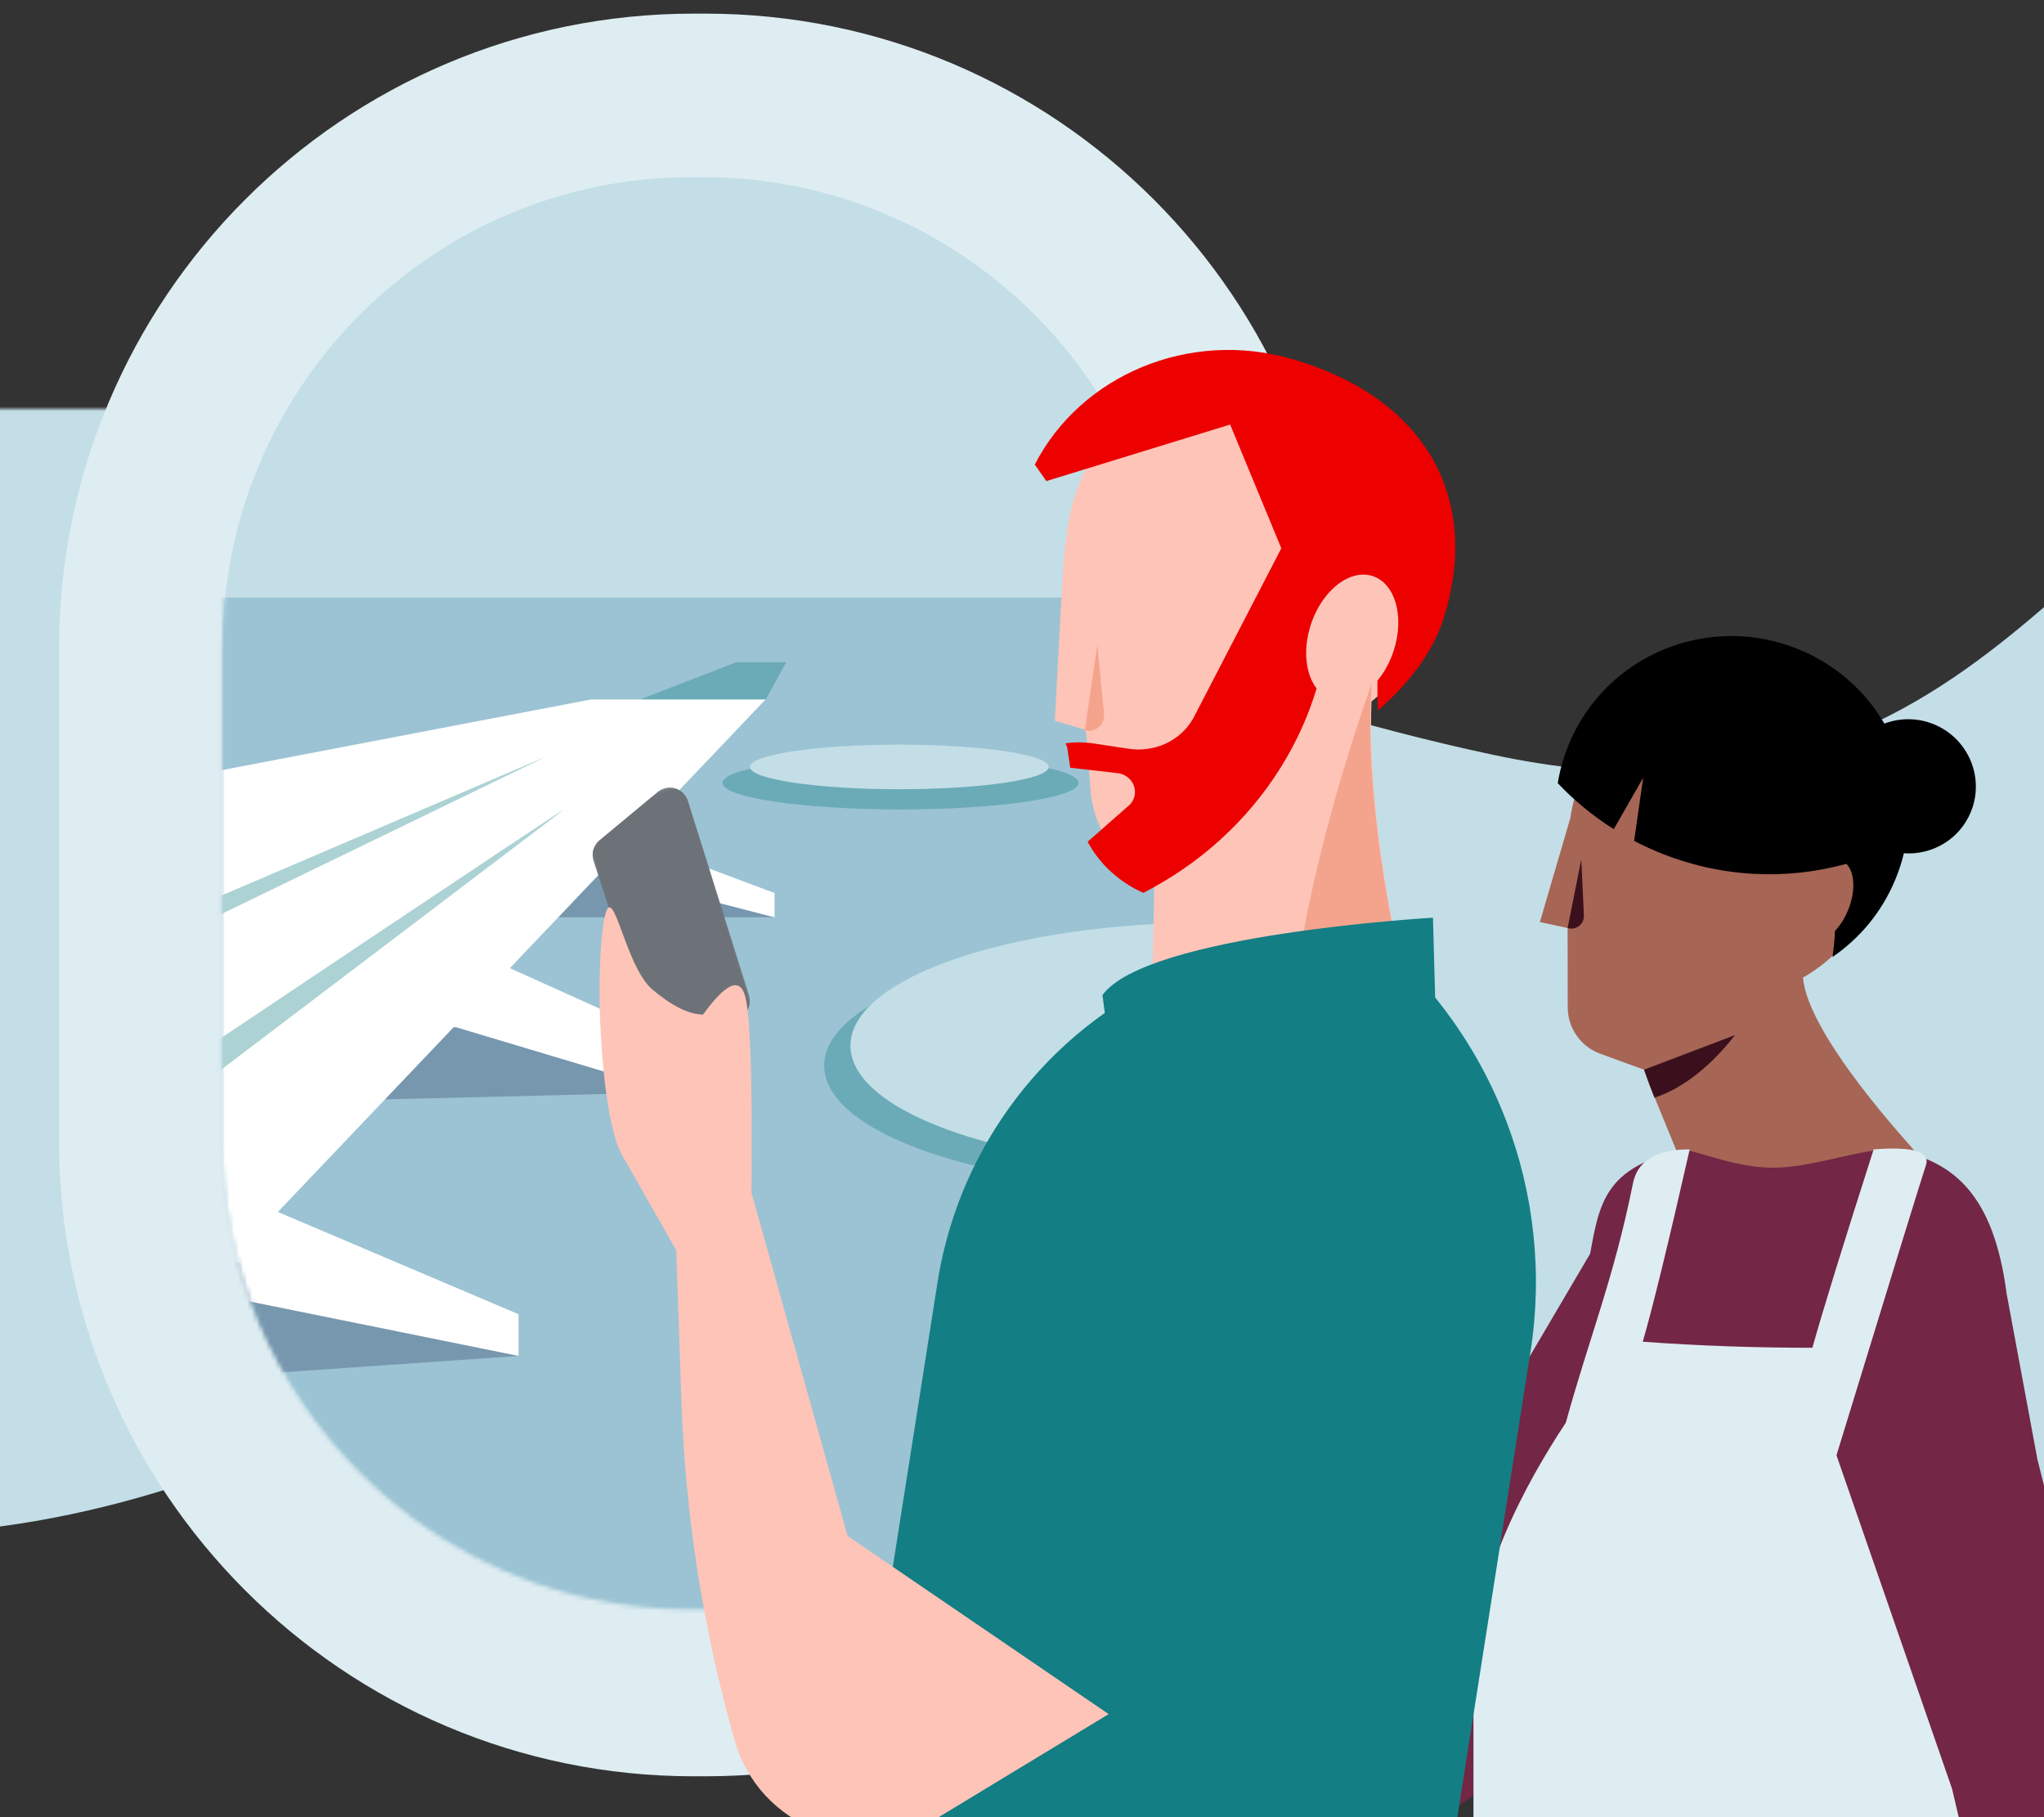
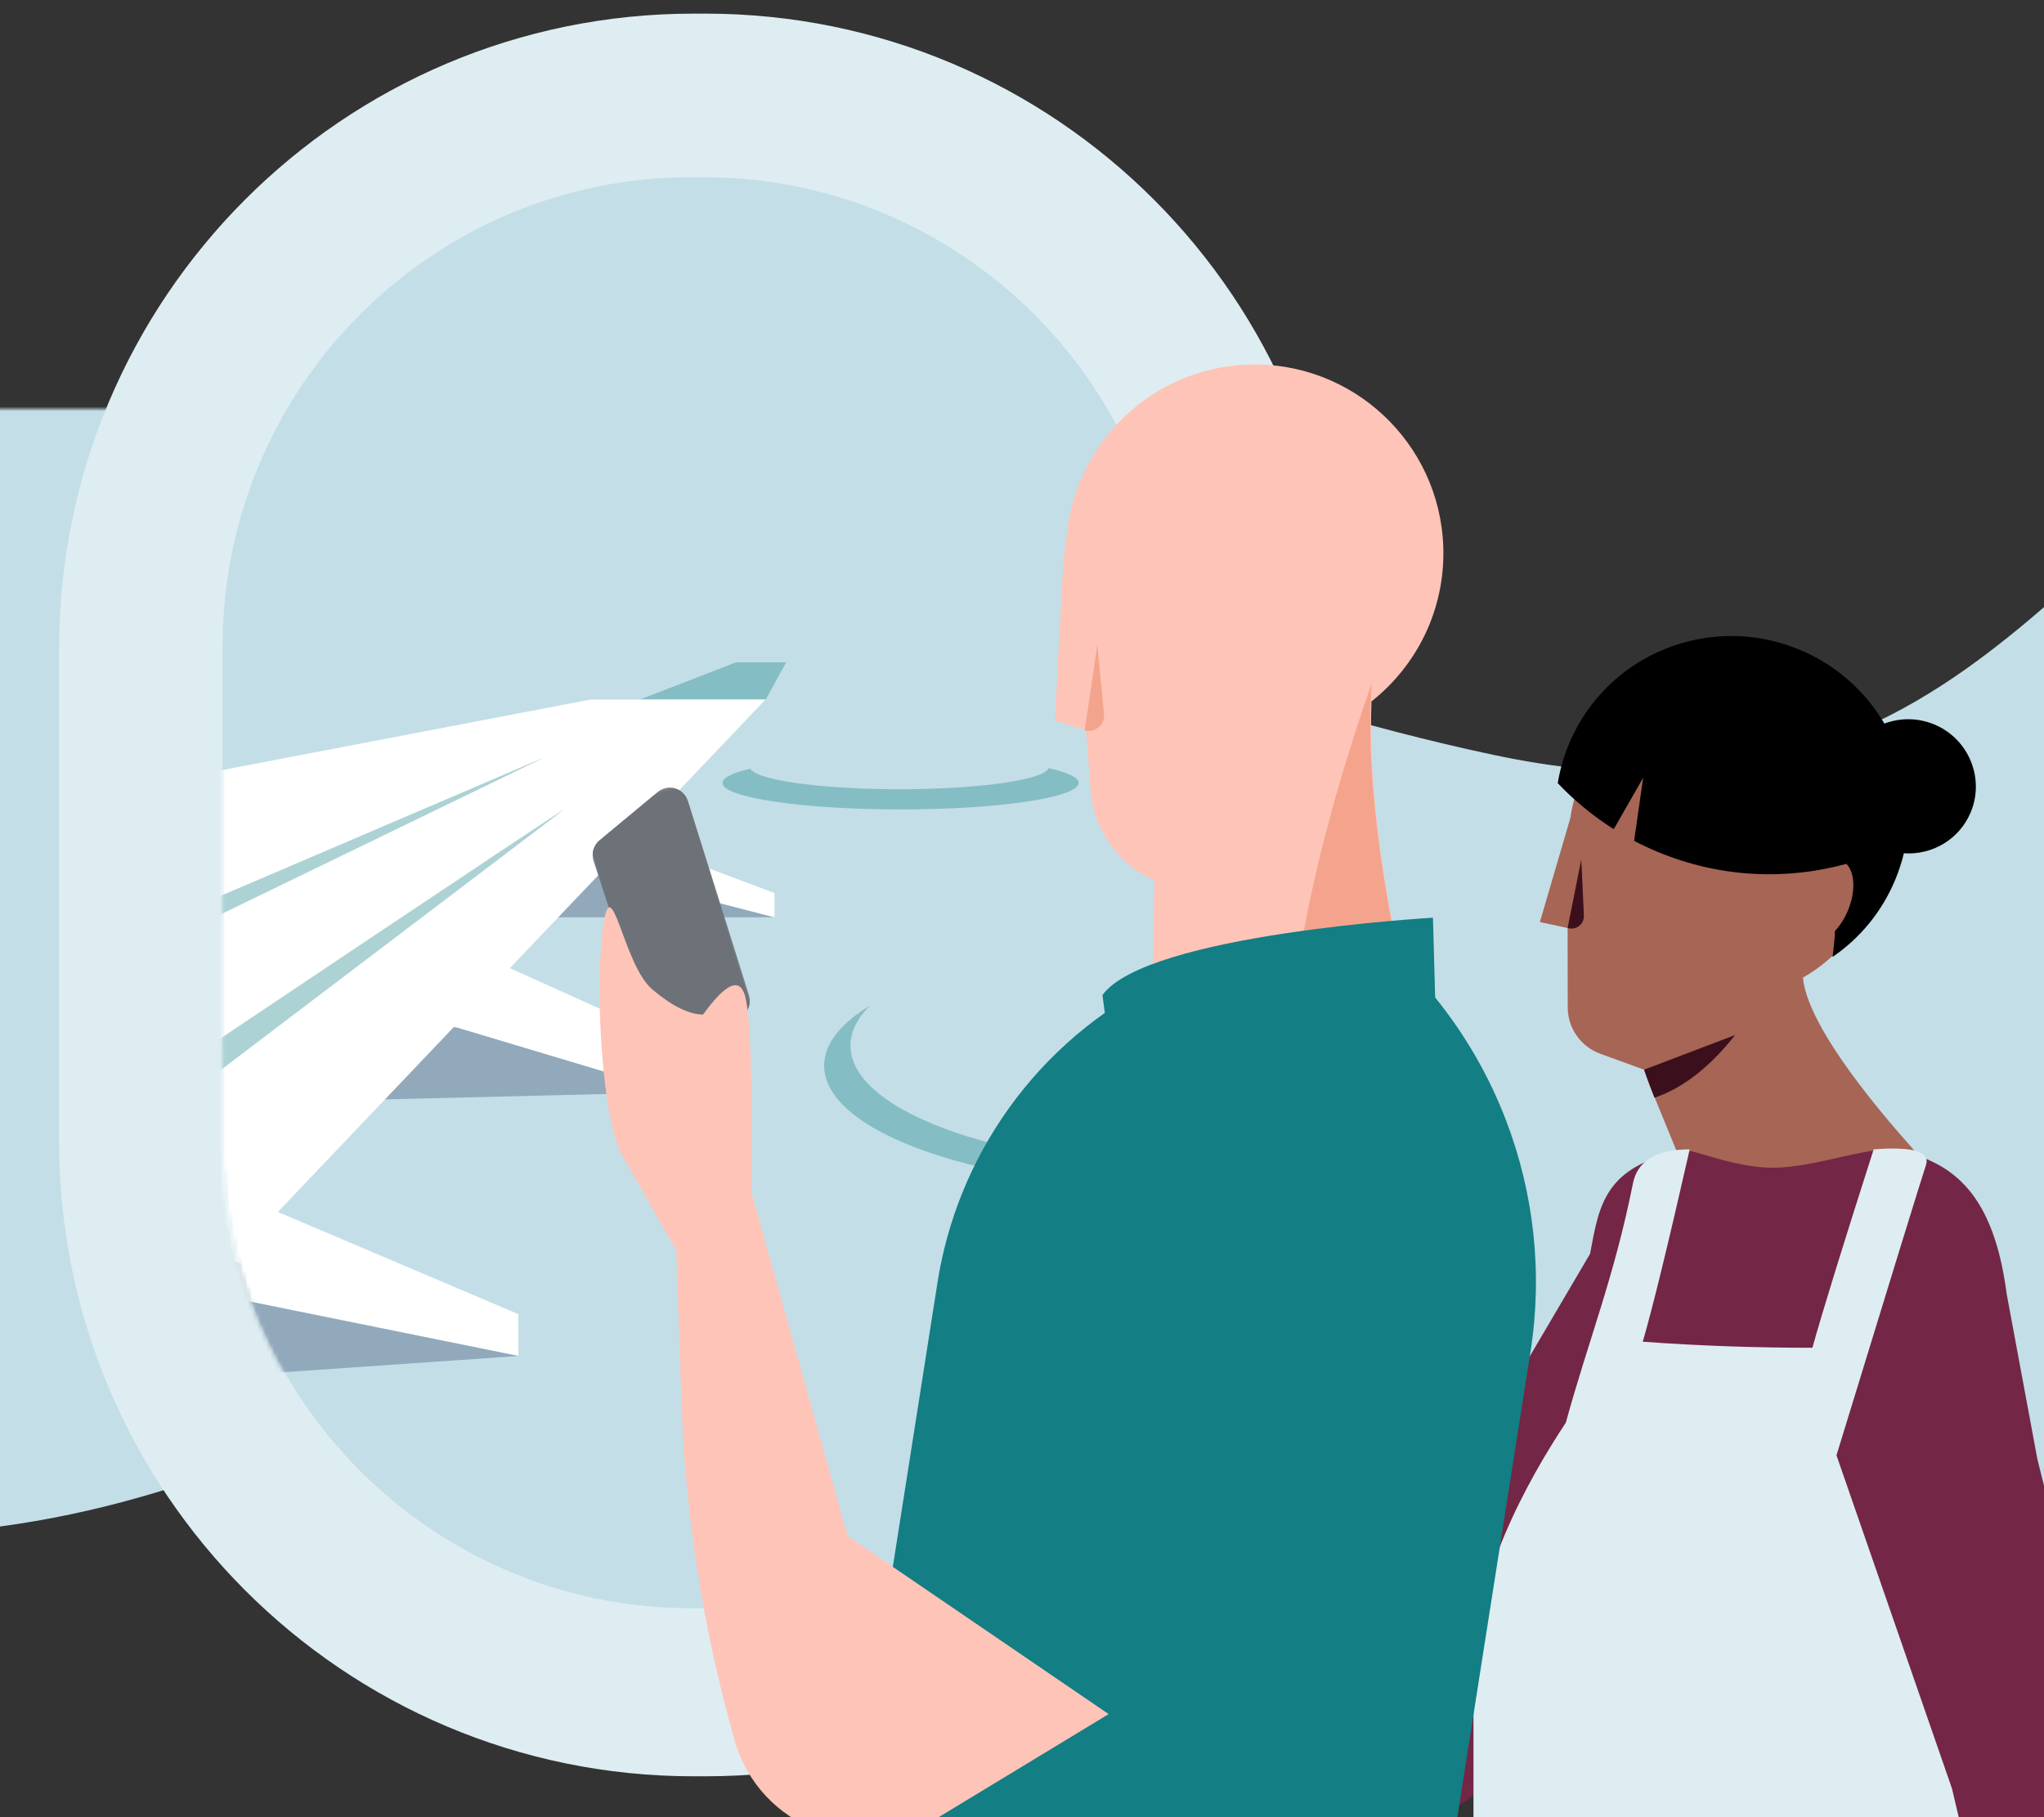
<svg xmlns="http://www.w3.org/2000/svg" xmlns:xlink="http://www.w3.org/1999/xlink" width="450px" height="400px" viewBox="0 0 450 400" version="1.1">
  <rect x="0" y="0" width="450" height="400" fill="#333333" stroke="none" />
  <title>conta-emigrantes-estrangeiros</title>
  <desc>Created with Sketch.</desc>
  <defs>
    <polygon id="path-1" points="0 0 881 0 881 250 0 250" />
    <path d="M103.364,0.453 C46.405,0.453 0.228,46.699 0.228,103.746 L0.228,211.982 C0.228,269.029 46.405,315.276 103.364,315.276 L105.951,315.276 C162.912,315.276 209.087,269.029 209.087,211.982 L209.087,103.746 C209.087,46.699 162.912,0.453 105.951,0.453 L103.364,0.453 Z" id="path-3" />
    <polygon id="path-5" points="0 0.384 24.092 0.384 24.092 61.821 0 61.821" />
    <polygon id="path-7" points="0 0.384 24.092 0.384 24.092 61.821 0 61.821" />
  </defs>
  <g id="conta-emigrantes-estrangeiros" stroke="none" stroke-width="1" fill="none" fill-rule="evenodd">
    <g id="Group-3" transform="translate(-205, 90)">
      <mask id="mask-2" fill="white">
        <use xlink:href="#path-1" />
      </mask>
      <g id="Clip-2" />
      <path d="M163.23,247.798 C128.779,246.334 91.561,251.168 61.365,232.215 C35.154,215.763 28.817,171.629 23.035,141.336 C19.003,120.214 21.128,98.227 27.937,77.402 C41.66,35.414 74.909,-0.727 113.92,-10.569 C140.331,-17.232 167.855,-42.289 231.468,-42 C248.709,-41.92 294.194,-19.646 294.194,-19.646 C294.194,-19.646 421.937,52.377 533.684,76.143 C645.431,99.909 663.481,5.685 718.924,6.94 C775.218,8.215 843.002,-28.499 857.52,-29.386 C920.274,-33.224 906.799,96.783 876.97,175.925 C866.734,203.086 854.432,224.329 842.687,231.613 C797.169,259.847 714.219,249.143 628.189,241.4 C542.159,233.657 521.251,212.772 409.851,200.484 C298.452,188.197 271.895,252.415 163.23,247.798" id="Fill-1" fill="#C3DEE7" mask="url(#mask-2)" />
    </g>
    <g id="Backgrounds/Props/Airplane-Window" transform="translate(154, 197) scale(-1, 1) translate(-154, -197) translate(13, 3)">
      <path d="M139.707,388 C62.549,388 0,325.359 0,248.086 L0,139.913 C0,62.64 62.549,0 139.707,0 L142.293,0 C219.451,0 282,62.64 282,139.913 L282,248.086 C282,325.359 219.451,388 142.293,388 L139.707,388 Z" id="Fill-2" fill="#DEEDF2" />
      <path d="M140.205,36 C83.208,36 37,82.272 37,139.351 L37,247.648 C37,304.727 83.208,351 140.205,351 L142.795,351 C199.794,351 246,304.727 246,247.648 L246,139.351 C246,82.272 199.794,36 142.795,36 L140.205,36 Z" id="Fill-3" fill="#C3DEE7" />
      <g id="Group-17" transform="translate(37, 36)">
        <mask id="mask-4" fill="white">
          <use xlink:href="#path-3" />
        </mask>
        <g id="Clip-5" />
-         <polygon id="Fill-4" fill="#9BC3D3" mask="url(#mask-4)" points="-0.237 316.175 210.532 316.175 210.532 92.527 -0.237 92.527" />
        <polygon id="Fill-6" fill-opacity="0.35" fill="#34466B" mask="url(#mask-4)" points="148.064 162.916 87.485 162.916 130.996 151.657 125.08 143.494" />
        <polygon id="Fill-7" fill-opacity="0.35" fill="#34466B" mask="url(#mask-4)" points="241.064 266.191 143.819 259.474 143.819 250.301 242.32 232.143" />
        <polygon id="Fill-8" fill-opacity="0.35" fill="#34466B" mask="url(#mask-4)" points="192.823 203.467 109.696 201.449 158.733 186.766 178.215 184.88" />
        <path d="M76.555,195.578 C76.555,210.554 40.952,222.693 -2.965,222.693 C-46.883,222.693 -82.486,210.554 -82.486,195.578 C-82.486,180.604 -46.883,168.464 -2.965,168.464 C40.952,168.464 76.555,180.604 76.555,195.578 Z" id="Fill-9" fill-opacity="0.35" fill="#137E84" mask="url(#mask-4)" />
        <path d="M223.823,133.328 L247.489,136.222 L241.919,239.599 L143.819,259.476 L143.819,250.301 L146.688,249.081 C154.767,245.645 178.203,235.68 194.877,228.602 L196.829,227.773 L158.104,187.087 L157.461,187.147 L109.699,201.449 L106.493,191.816 L145.749,174.108 L125.687,153.029 L87.483,162.921 L87.483,157.574 L118.839,145.834 L89.47,114.979 L127.944,114.979 L223.823,133.328 Z" id="Fill-10" fill="#FFFFFF" mask="url(#mask-4)" />
        <path d="M70.77,191.172 C70.77,206.147 35.167,218.286 -8.75,218.286 C-52.668,218.286 -88.271,206.147 -88.271,191.172 C-88.271,176.199 -52.668,164.058 -8.75,164.058 C35.167,164.058 70.77,176.199 70.77,191.172 Z" id="Fill-11" fill="#C3DEE7" mask="url(#mask-4)" />
        <path d="M98.936,133.34 C98.936,136.56 81.387,139.171 59.74,139.171 C38.091,139.171 20.542,136.56 20.542,133.34 C20.542,130.119 38.091,127.508 59.74,127.508 C81.387,127.508 98.936,130.119 98.936,133.34 Z" id="Fill-12" fill-opacity="0.35" fill="#137E84" mask="url(#mask-4)" />
        <polygon id="Fill-13" fill-opacity="0.35" fill="#137E84" mask="url(#mask-4)" points="84.921 106.788 95.942 106.788 116.955 114.924 89.385 114.924" />
        <path d="M92.895,129.817 C92.895,132.528 78.17,134.727 60.005,134.727 C41.842,134.727 27.115,132.528 27.115,129.817 C27.115,127.107 41.842,124.909 60.005,124.909 C78.17,124.909 92.895,127.107 92.895,129.817 Z" id="Fill-14" fill="#C3DEE7" mask="url(#mask-4)" />
        <polygon id="Fill-15" fill-opacity="0.35" fill="#137E84" mask="url(#mask-4)" points="212.762 159.628 137.717 127.518 214.054 164.52" />
        <path d="M133.746,139.138 C134.663,139.443 218.419,195.578 218.419,195.578 L212.762,199.078 L133.746,139.138 Z" id="Fill-16" fill-opacity="0.35" fill="#137E84" mask="url(#mask-4)" />
      </g>
    </g>
    <g id="g.-illustration/Characters/Female/Woman-with-Overall" transform="translate(387, 465) scale(-1, 1) translate(-387, -465) translate(236, 130)">
      <g id="Group">
        <g id="g.-illustration/Characters/Body-parts/Head/Female/Model-A-06" transform="translate(81, 0)">
          <g id="g.-illustration/Characters/Body-parts/Head/Female/Model-A-00">
            <path d="M35.684,123.106 C35.581,123.029 58.998,98.122 60.066,85.183 C57.423,83.688 54.938,81.817 52.688,79.567 C39.248,66.127 39.289,44.263 52.78,30.772 C66.271,17.281 88.135,17.24 101.575,30.68 C107.033,36.137 110.268,42.984 111.281,50.096 L111.288,50.099 L117.983,72.961 L111.881,74.279 L111.855,91.754 C111.848,96.308 108.99,100.381 104.707,101.942 L95.049,105.461 L95.046,105.463 L95.046,105.463 C95.046,105.463 94.538,106.949 93.641,109.331 L81.442,139.068 L81.421,139.067 C77.651,144.037 70.241,148.218 63.257,148.218 C47.008,148.218 37.693,136.104 35.684,123.106 Z" id="Skin-tone" fill="#A66555" />
-             <path d="M92.764,111.62 C88.326,110.18 81.899,106.602 75,97.83 L95.047,105.462 C95.047,105.462 94.201,107.937 92.764,111.62 Z M111.881,74.279 C110.047,74.851 108.207,73.433 108.296,71.515 L108.866,59.154 L111.881,74.279 Z" id="Shadows" fill="#3B101C" />
+             <path d="M92.764,111.62 C88.326,110.18 81.899,106.602 75,97.83 L95.047,105.462 C95.047,105.462 94.201,107.937 92.764,111.62 Z M111.881,74.279 C110.047,74.851 108.207,73.433 108.296,71.515 L108.866,59.154 Z" id="Shadows" fill="#3B101C" />
          </g>
          <g id="g.-illustration/Characters/Body-parts/Hair/Female/Model-A-06" fill="#000000">
            <path d="M114.045,42.397 L114.055,42.396 C113.902,41.466 113.716,40.534 113.49,39.602 C113.378,39.136 113.252,38.673 113.126,38.207 C112.704,36.706 112.191,35.212 111.575,33.735 C103.349,14.023 80.611,4.752 60.779,13.028 C54.342,15.714 49.003,19.92 45.007,25.055 C43.958,26.403 43.002,27.814 42.143,29.279 C38.717,27.983 34.802,27.944 31.148,29.468 C23.589,32.623 19.998,41.286 23.135,48.803 C25.638,54.802 31.673,58.268 37.851,57.821 C38.325,59.799 38.964,61.765 39.771,63.699 C42.743,70.823 47.612,76.583 53.554,80.645 C53.301,78.713 53.052,76.464 53.023,74.927 C51.915,73.754 50.915,72.217 50.169,70.43 C48.419,66.236 48.635,62.015 50.511,60.15 C63.813,63.808 78.415,63.21 92.159,57.474 C92.871,57.177 93.586,56.865 94.279,56.54 C95.282,56.084 96.267,55.6 97.234,55.097 L95.249,41.205 L101.721,52.515 C104.05,51.051 106.26,49.442 108.335,47.722 C110.361,46.06 112.266,44.283 114.045,42.397 Z" id="Hair-color" />
          </g>
        </g>
        <g id="Body/Man/Jacket-02" transform="translate(48, 122)">
          <g id="Group-4">
            <path d="M142.615,54.918 L155.543,240.269 L0,244.047 L25.022,134.892 L41.453,69.222 L48.213,32.837 C51.09,10.856 59.863,3.979 71.918,1.226 C77.772,-0.111 89.731,4.925 99.356,5.041 C108.188,5.148 117.315,0.845 119.278,1.226 C136.797,4.625 137.924,13.225 139.932,23.986 L180.924,93.675 L232.964,63.168 L253.917,90.508 C253.917,90.508 191.841,149.476 183.734,150.115 C168.736,151.293 154.617,131.834 154.617,131.834 L142.615,54.918 Z" id="Blouse" fill="#732645" />
            <path d="M85.688,68.34 C73.563,28.78 67,7.5 66,4.5 C65,1.5 68.833,0.333 77.5,1 C84.261,22.107 88.757,36.663 90.988,44.669 C103.453,44.676 115.9,44.243 128.338,43.342 C126.153,35.838 122.707,21.724 118,1 C125.333,1 129.5,3.5 130.5,8.5 C134.652,29.261 140.257,42.886 145.274,61.164 C153.969,74.291 165.604,95.567 165.604,115.42 L165.604,316.882 L52.971,316.882 L54.271,247.946 L45.689,203.435 L60.257,141.703 C60.257,141.703 68.734,117.249 85.688,68.34 Z" id="Overoll" fill="#DEEDF2" />
          </g>
        </g>
      </g>
    </g>
    <g id="Group-10" transform="translate(148.131, 204.877) rotate(-17) translate(-148.131, -204.877) translate(135.131, 172.877)">
      <g id="Group-9" transform="translate(0.795, 0.372)">
        <g id="Group-3" transform="translate(-0, 0.746)">
          <mask id="mask-6" fill="white">
            <use xlink:href="#path-5" />
          </mask>
          <g id="Clip-2" />
          <path d="M2.617,7.134 C1.036,7.779 -0.002,9.348 -3.10966198e-06,11.094 C0.145,19.844 0.727,45.903 1.018,57.932 C1.057,60.119 2.816,61.858 4.951,61.82 C5.556,61.807 6.152,61.65 6.688,61.36 C11.672,58.699 18.692,54.973 22.015,52.972 C23.305,52.207 24.099,50.794 24.092,49.267 L23.718,4.558 C23.673,2.207 21.777,0.338 19.484,0.385 C19.006,0.393 18.537,0.487 18.09,0.661 L2.617,7.134 Z" id="Fill-1" fill="#6D7278" mask="url(#mask-6)" />
        </g>
      </g>
    </g>
    <g id="Group-10" transform="translate(148.131, 204.877) rotate(-17) translate(-148.131, -204.877) translate(135.131, 172.877)">
      <g id="Group-9" transform="translate(0.795, 0.372)">
        <g id="Group-3" transform="translate(-0, 0.746)">
          <mask id="mask-8" fill="white">
            <use xlink:href="#path-7" />
          </mask>
          <g id="Clip-2" />
          <path d="M2.617,7.134 C1.036,7.779 -0.002,9.348 -3.10966198e-06,11.094 C0.145,19.844 0.727,45.903 1.018,57.932 C1.057,60.119 2.816,61.858 4.951,61.82 C5.556,61.807 6.152,61.65 6.688,61.36 C11.672,58.699 18.692,54.973 22.015,52.972 C23.305,52.207 24.099,50.794 24.092,49.267 L23.718,4.558 C23.673,2.207 21.777,0.338 19.484,0.385 C19.006,0.393 18.537,0.487 18.09,0.661 L2.617,7.134 Z" id="Fill-1" fill="#6D7278" mask="url(#mask-8)" />
        </g>
      </g>
    </g>
    <g id="Characters/Male/Adult-with-Baby" transform="translate(283.467, 427.321) scale(-1, 1) rotate(21) translate(-283.467, -427.321) translate(73.967, 49.821)">
      <g id="Characters/Body-parts/Head/Male/Model-B-02" transform="translate(119.513, 119.39) rotate(-19) translate(-119.513, -119.39) translate(26.135, 25.79)">
        <g id="Characters/Body-parts/Head/Male/Model-B-00">
          <path d="M66.441,94.829 C56.146,87.265 49.459,75.072 49.459,61.329 C49.459,38.4 68.075,19.784 91.005,19.784 C112.177,19.784 129.671,35.655 132.228,56.139 C132.675,58.273 133.001,60.43 133.224,62.588 L133.225,62.591 L133.232,62.639 L133.234,62.655 C133.3,63.301 133.357,63.946 133.406,64.59 L136.268,96.649 L129.755,98.829 L129.687,98.844 L129.686,98.844 C129.525,99.403 129.435,99.705 129.435,99.705 L129.258,104.041 L128.938,112.147 C128.827,114.829 128.267,117.458 127.29,119.929 C126.607,121.673 125.706,123.344 124.604,124.894 C123.31,126.714 121.764,128.346 120.038,129.725 C119.139,130.448 118.183,131.094 117.185,131.669 C116.657,131.974 116.13,132.254 115.582,132.517 L115.578,132.519 L118.376,183.158 C118.376,183.158 103.594,187.612 87.406,184.077 C77.622,181.959 67.314,176.901 59.451,166.195 C59.451,166.195 68.758,125.855 66.441,94.829 Z" id="Skin-tone" fill="#FFC4B8" />
          <path d="M87.561,183.478 C77.776,181.359 67.469,176.302 59.605,165.595 C59.605,165.595 69.672,122.371 66.26,90.958 C66.26,90.958 89.159,146.787 87.561,183.478 Z M129.748,99.01 C127.468,99.678 125.223,97.887 125.372,95.519 L126.331,80.248 L129.748,99.01 Z" id="Shadows" fill="#F4A48D" />
        </g>
        <g id="Characters/Body-parts/Hair/Male/Model-B-02" fill="#EC0000">
-           <path d="M76.083,71.85 C73.027,67.996 68.91,66.031 65.39,67.203 C60.381,68.871 58.465,76.263 61.113,83.701 C62.035,86.291 63.391,88.548 64.977,90.318 C65.082,92.54 65.121,94.726 65.103,96.87 C58.813,91.793 52.763,85.076 49.918,77.087 C41.048,52.176 51.002,28.978 81.065,18.969 C103.634,11.455 127.929,20.837 138.7,40.139 L136.271,43.889 L136.261,43.854 L135.874,43.752 L95.412,32.836 L85.104,60.451 L88.871,67.15 L105.58,96.815 C106.739,98.892 108.451,100.581 110.491,101.75 C112.041,102.644 113.772,103.248 115.607,103.497 L115.619,103.493 C116.201,103.569 116.787,103.617 117.385,103.624 C118.339,103.639 119.283,103.556 120.211,103.388 L127.863,101.956 C128.586,101.819 129.325,101.726 130.059,101.661 C131.399,101.548 132.745,101.563 134.078,101.696 C134.106,101.7 134.13,101.691 134.151,101.711 L134.074,101.723 C133.858,102.295 133.739,102.604 133.739,102.604 L133.243,107.106 L122.898,108.651 C122.627,108.69 122.377,108.747 122.123,108.832 C120.804,109.271 119.762,110.299 119.351,111.615 C118.864,113.175 119.38,114.851 120.66,115.901 L129.08,122.783 L129.979,123.523 C129.111,125.3 128.006,126.989 126.692,128.544 C125.148,130.365 123.341,131.981 121.355,133.322 C120.32,134.026 119.228,134.646 118.095,135.19 L117.621,134.963 C117.164,134.743 116.691,134.515 116.241,134.28 C103.392,127.847 92.812,118.206 85.517,106.497 C82.874,102.271 80.663,97.774 78.944,93.06 C78.757,92.571 78.581,92.078 78.413,91.569 L78.412,91.565 C80.709,88.381 81.178,83.031 79.265,77.657 L79.195,77.466 L79.172,77.401 L79.124,77.275 L79.096,77.2 L79.051,77.084 L79.021,77.008 L78.975,76.89 L78.946,76.819 L78.889,76.679 L78.87,76.632 L78.794,76.452 L78.765,76.384 L78.715,76.268 L78.681,76.191 L78.634,76.085 L78.599,76.006 L78.551,75.902 L78.516,75.825 L78.463,75.711 L78.432,75.646 L78.35,75.475 L78.317,75.408 L78.263,75.299 L78.224,75.222 L78.175,75.125 L78.134,75.045 L78.085,74.95 L78.044,74.871 L77.991,74.772 L77.953,74.7 L77.865,74.539 L77.83,74.476 L77.771,74.371 L77.728,74.295 L77.676,74.204 L77.631,74.126 L77.579,74.038 L77.534,73.961 L77.48,73.87 L77.436,73.798 L77.366,73.684 L77.34,73.641 L77.312,73.596 L77.242,73.485 L77.197,73.415 L77.14,73.326 L77.093,73.254 L77.037,73.168 L76.989,73.096 L76.931,73.01 L76.885,72.942 L76.816,72.841 L76.78,72.789 L76.678,72.644 L76.635,72.583 L76.57,72.494 L76.523,72.428 L76.461,72.344 L76.413,72.279 L76.349,72.194 L76.303,72.133 L76.229,72.037 L76.192,71.989 L76.083,71.85 Z" id="Hair-color" />
-         </g>
+           </g>
      </g>
      <g id="Body/Man/T-Shirt-Copy" transform="translate(98.424, 110.612)">
        <path d="M74.484,57.839 L75.404,61.685 C89.545,65.271 102.62,72.277 113.46,82.078 C118.509,86.64 123.075,91.809 127.034,97.528 C128.454,99.574 129.798,101.695 131.058,103.887 L140.599,120.456 L142.677,124.069 L160.563,155.126 L175.221,180.591 L191.124,208.203 L229.434,274.744 L238.869,291.127 L246.67,304.675 L95.118,304.675 L14.67,164.959 C5.857,149.651 1.414,132.523 1.414,115.351 C1.414,104.98 3.033,94.594 6.29,84.586 L0.449,68.011 C0.449,68.011 60.626,48.748 74.484,57.839 Z" id="Shirt" fill="#137E84" />
        <path d="M129.927,206.084 L169.533,148.884 L162.207,70.741 C153.187,47.882 148.455,34.261 148.01,29.879 C147.566,25.496 150.932,25.646 158.109,30.327 C161.022,29.173 163.842,26.108 166.567,21.132 C170.654,13.668 165.135,-7.808 171.919,4.728 C178.703,17.264 187.136,44.269 185.847,52.727 L182.203,76.646 L193.049,108.057 C201.303,131.967 206.62,156.797 208.877,181.997 C210.635,201.606 193.303,217.514 173.981,214.029 L129.927,206.084 Z" id="Skin-tone" fill="#FFC4B8" />
      </g>
    </g>
  </g>
</svg>